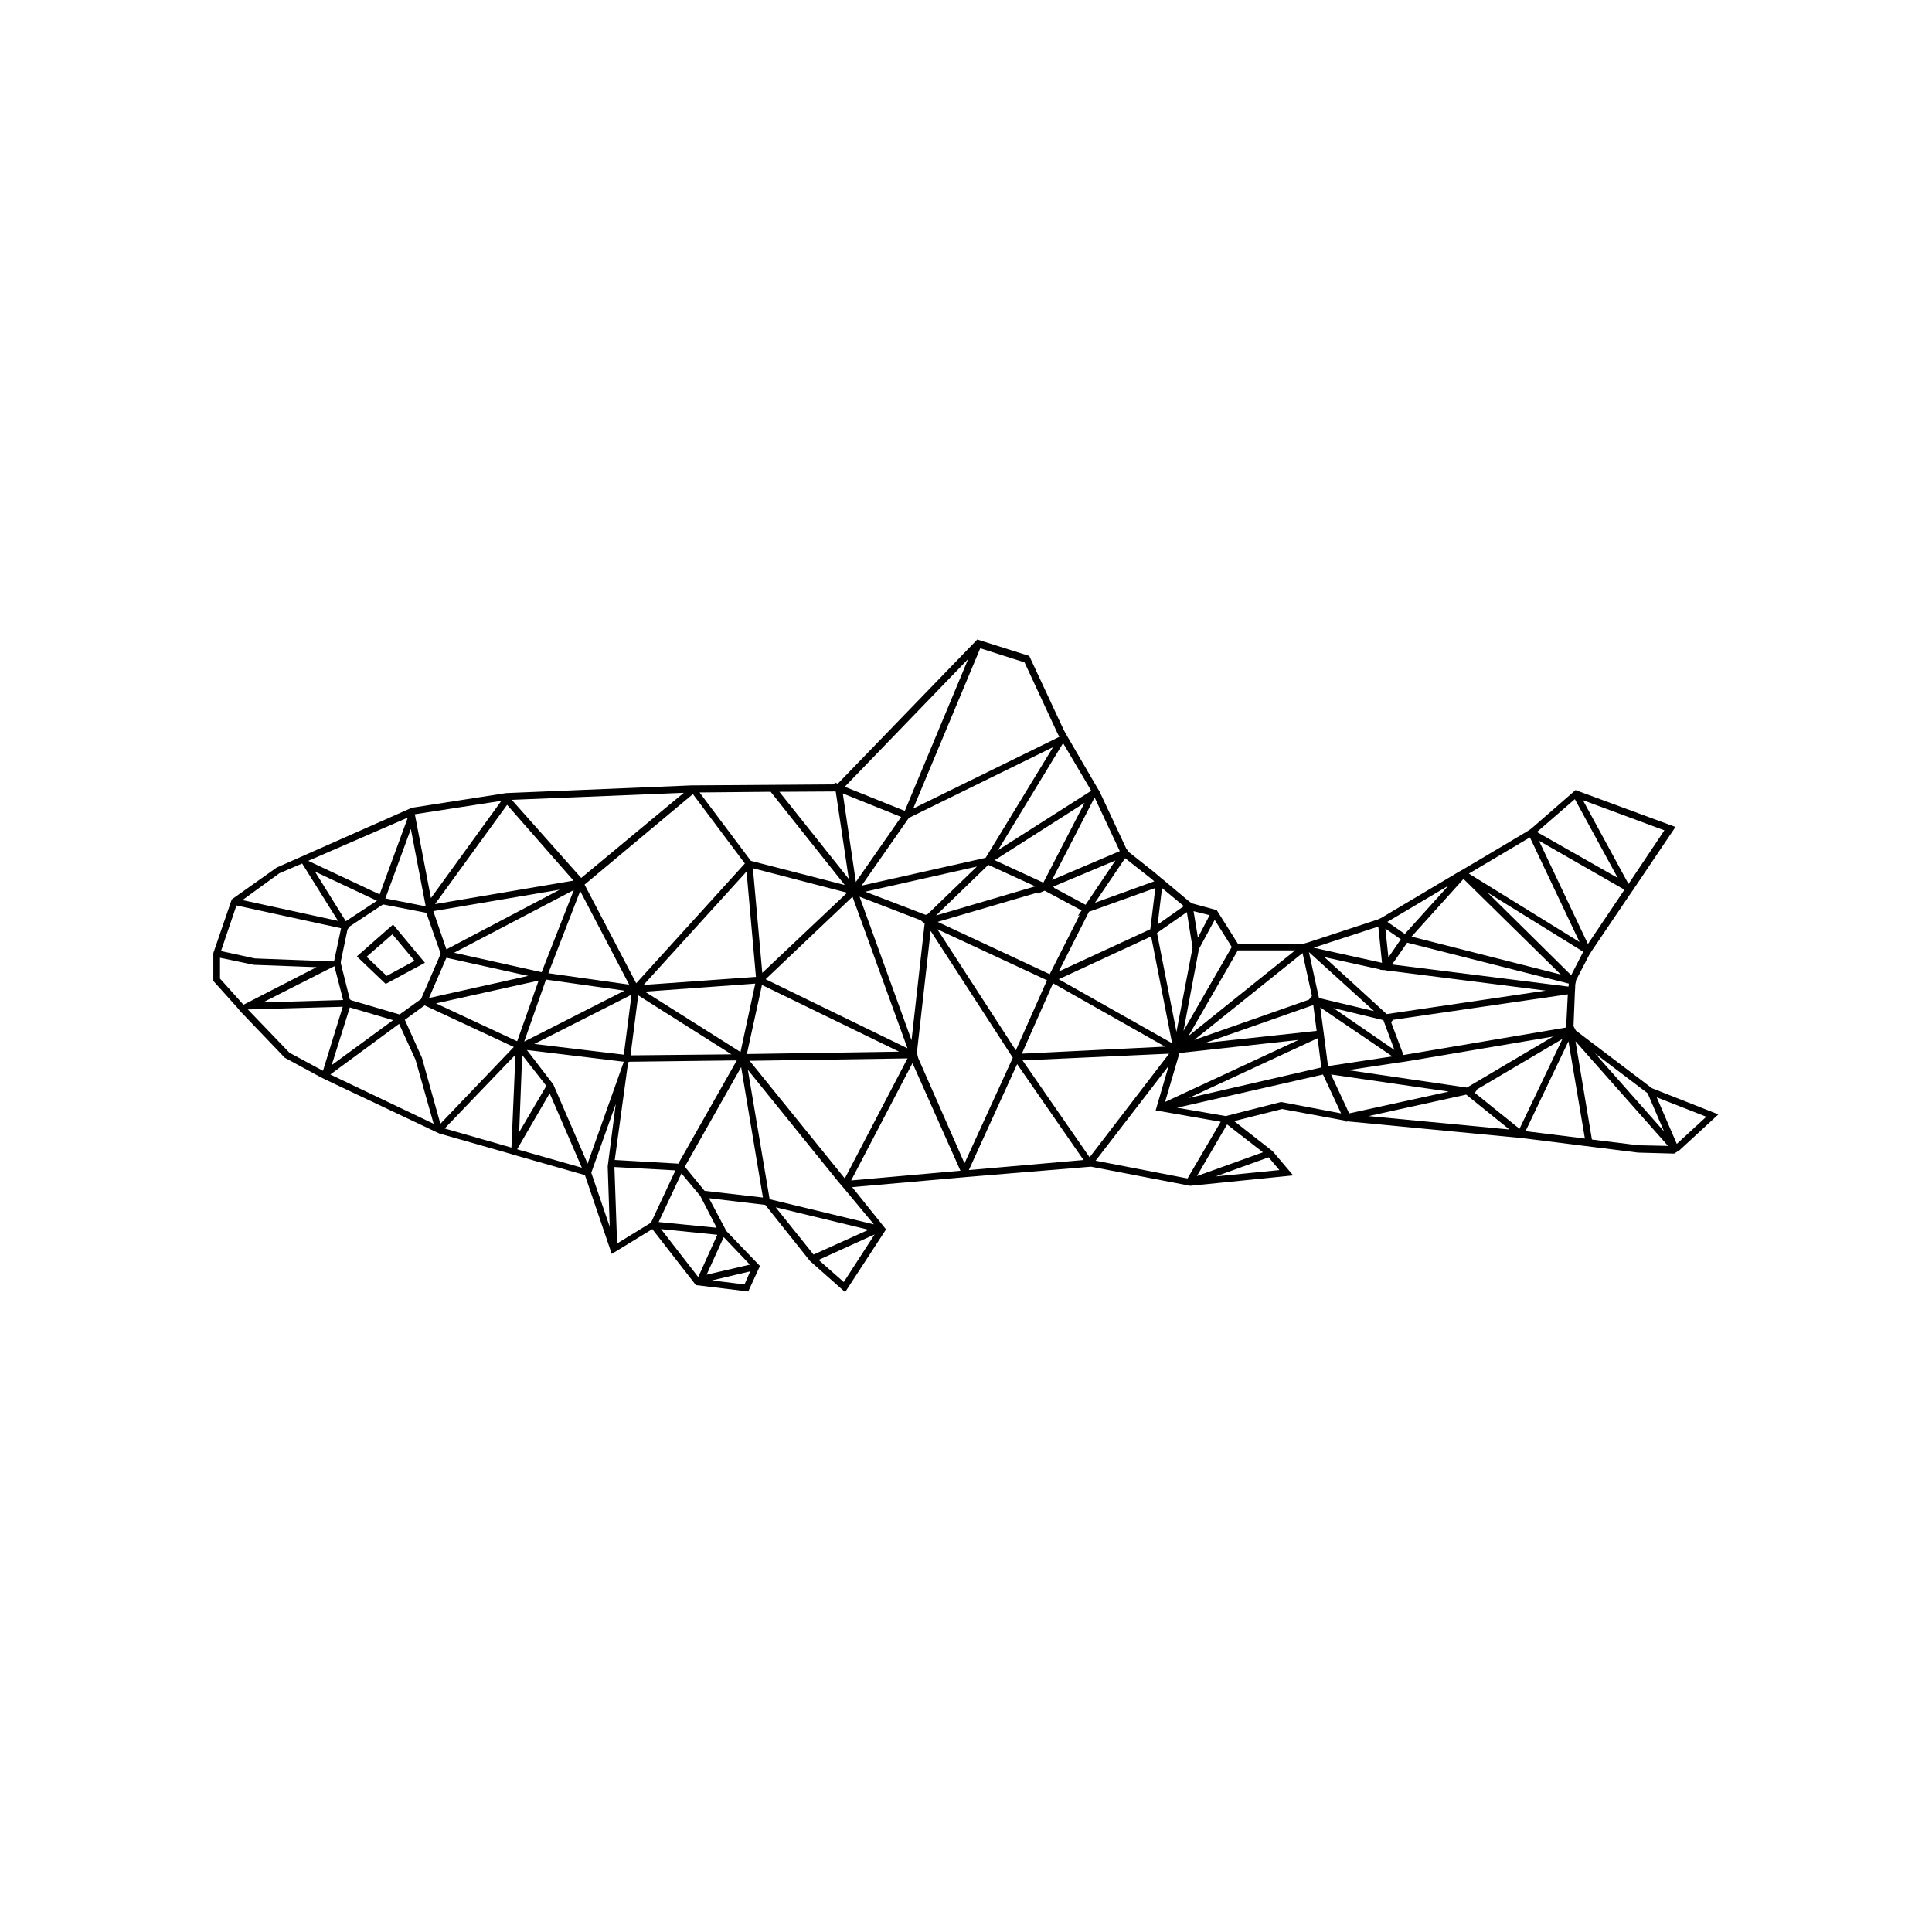
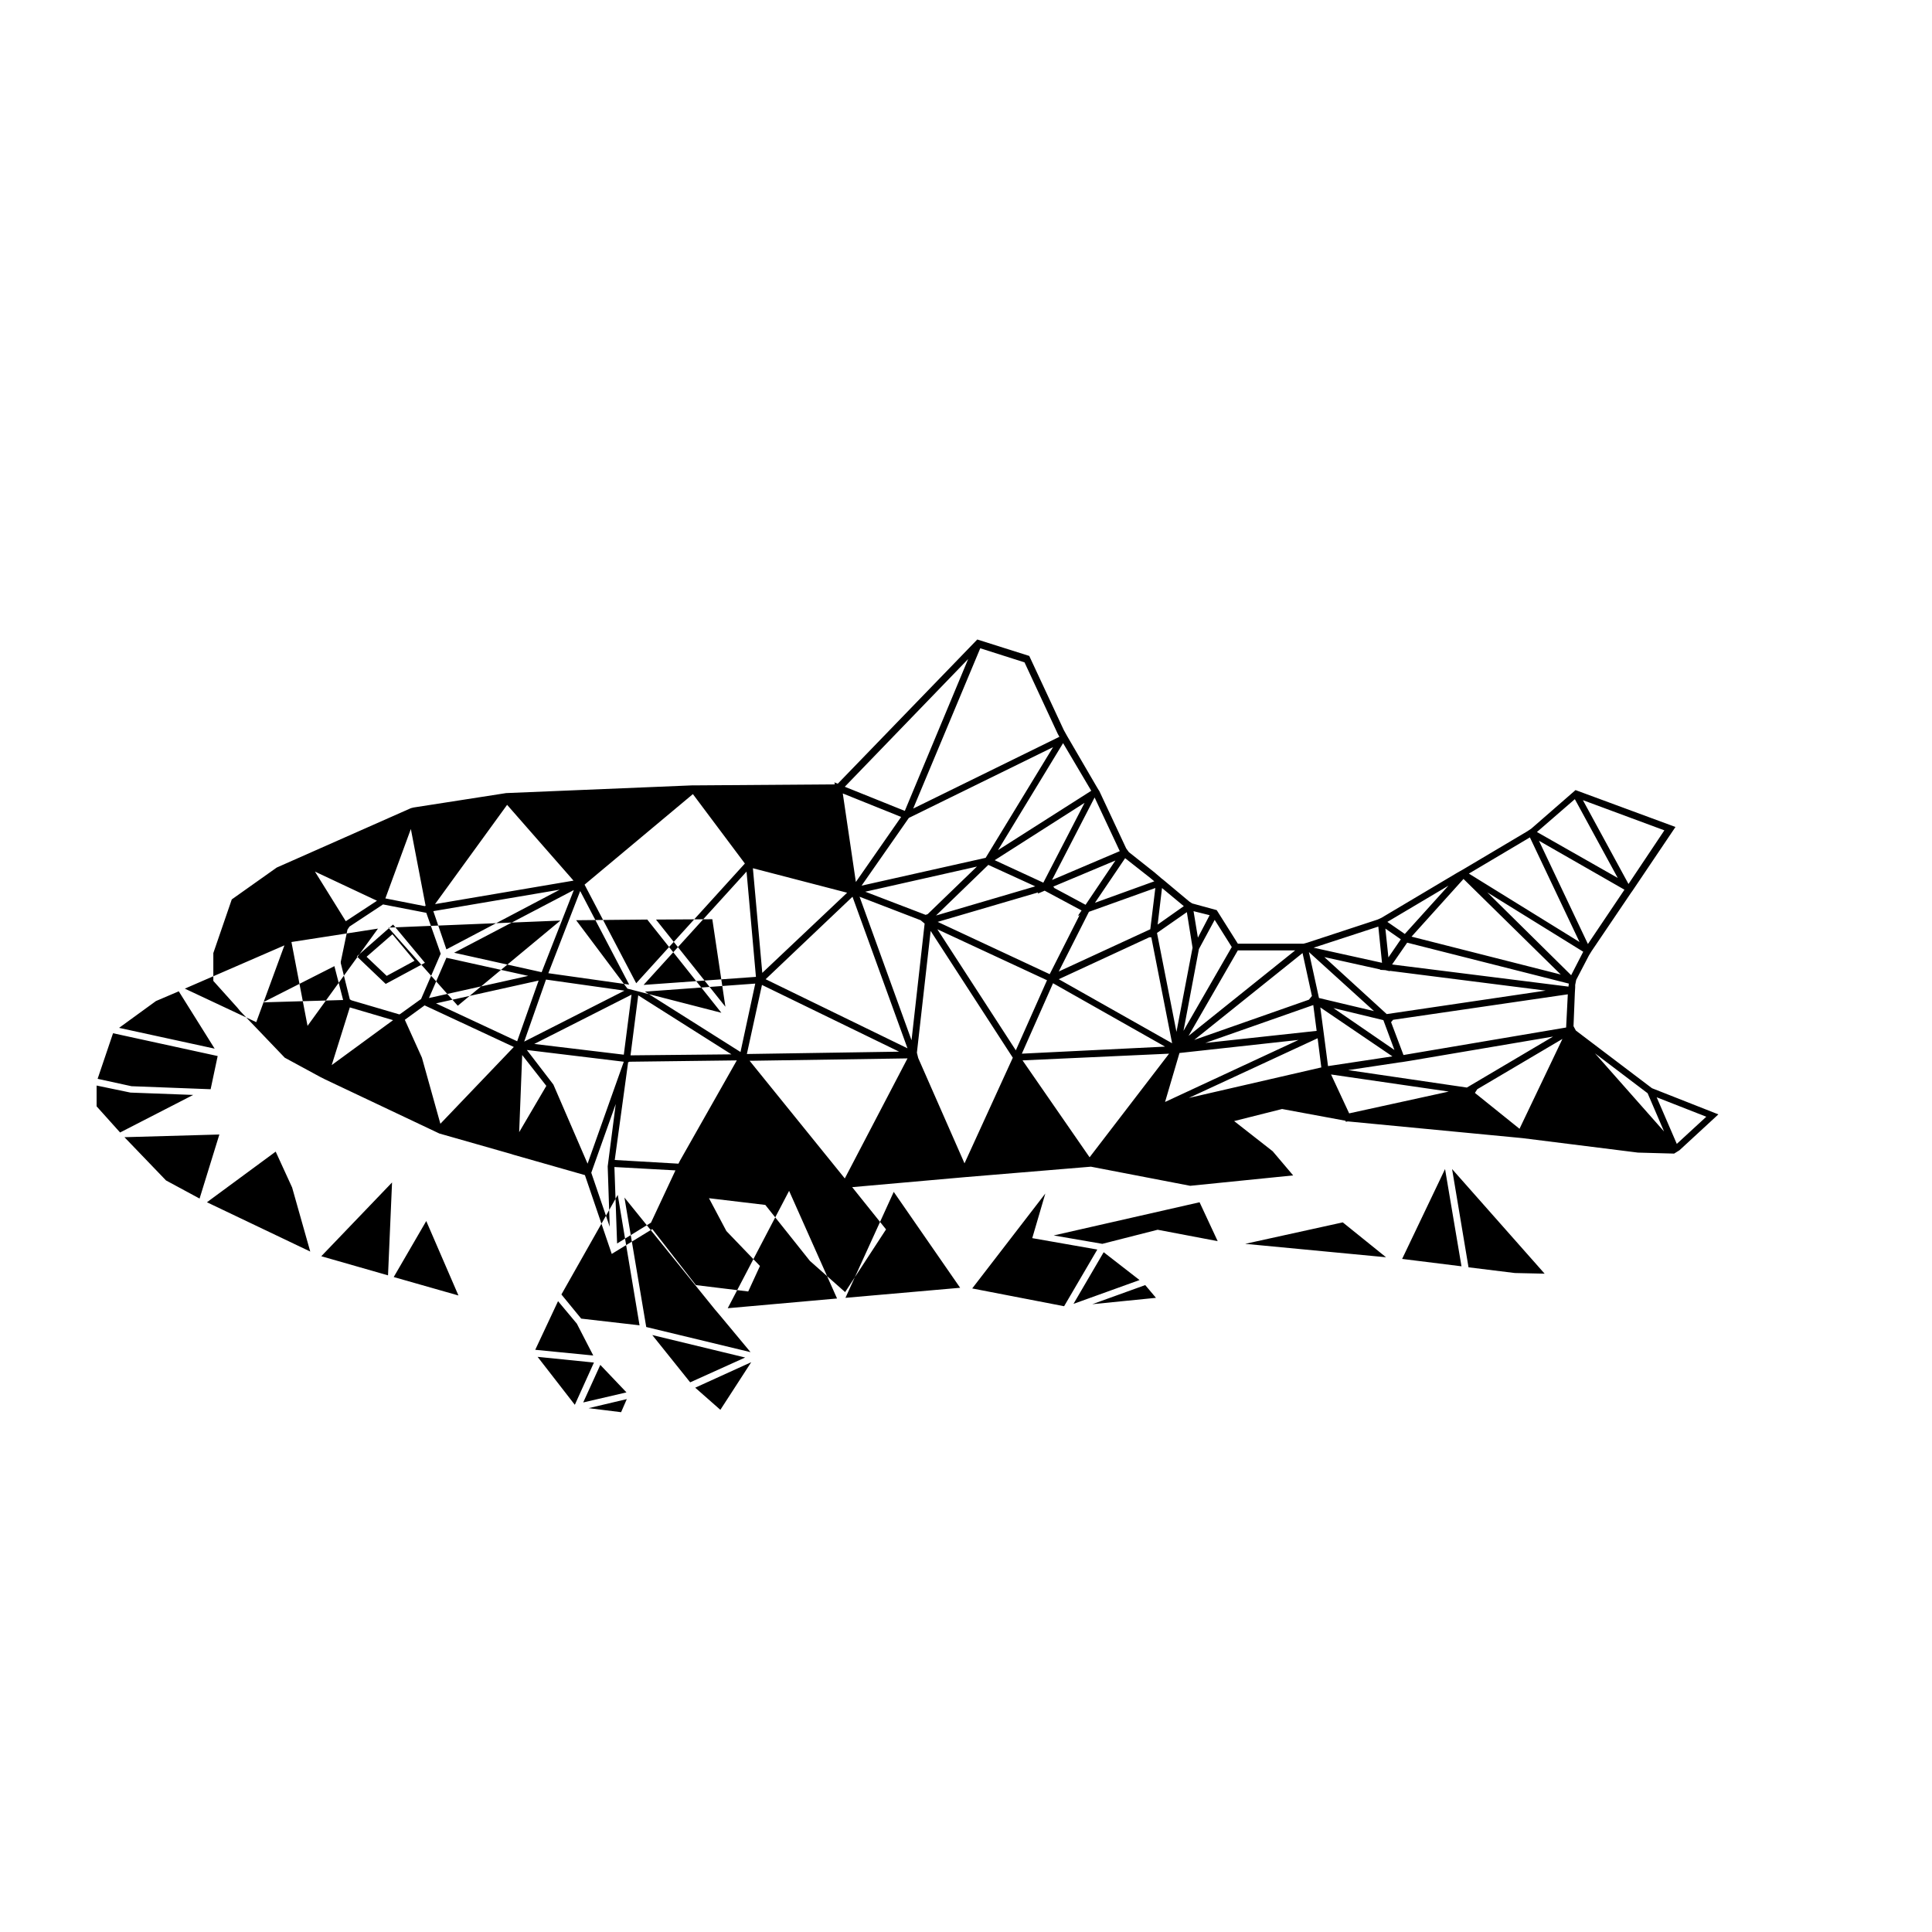
<svg xmlns="http://www.w3.org/2000/svg" fill="#000000" width="800px" height="800px" version="1.1" viewBox="144 144 512 512">
-   <path d="m256.61 399.15-8.441-10.133-9.598 8.441 7.644 7.289zm-8.621-7.551 5.867 7.019-7.375 4-5.332-5.066zm341.09 57.23 10.309-9.508-17.598-6.934-20.172-15.285-0.621-1.156 0.355-8.797 0.09-1.512v-0.621l0.266-1.332 3.379-6.488 0.711-1.156 10.398-15.375 0.445-0.621 11.375-16.887-26.484-9.777-11.73 10.219-1.066 0.711-17.062 10.133-1.422 0.801-20.172 11.996-0.977 0.445-18.664 6.133-0.977 0.266h-17.418l-5.598-8.887-6.488-1.777-0.711-0.445-7.019-5.867-0.355-0.266-1.867-1.602-6.844-5.422-0.711-0.977-7.109-15.195-0.18-0.266-0.535-0.891-7.82-13.418-0.891-1.602-9.152-19.641-13.773-4.356-36.969 38.215-0.891-0.355 0.09 0.535-37.059 0.266h-0.801l-49.234 2.043-24.527 3.82-0.711 0.18-35.555 15.734-11.91 8.441-4.887 14.223v7.375l6.309 7.019 0.445 0.535 0.355 0.445 11.82 12.352 9.508 5.156 0.891 0.445 0.355 0.18 30.215 14.309 19.02 5.422 0.535 0.18 19.02 5.422 7.109 20.883 10.754-6.578 11.199 14.398 0.355 0.445 13.863 1.688 3.109-6.754-8.891-9.25-4.621-8.711 14.93 1.777 11.82 14.84 9.332 8.266 10.844-16.617-8.977-11.199 30.129-2.668 33.148-2.754 26.305 5.066 27.285-2.754-5.422-6.398-10.219-8 12.707-3.199 16.797 3.109 0.09 0.266 0.535-0.09 45.5 4.356 0.891 0.09 30.484 3.82 9.598 0.266zm-0.711-1.688-5.332-12.352 13.152 5.156zm-3.375-3.289-18.309-20.707 13.953 10.574zm-25.953-27.551-43.102 7.289-3.289-8.711 0.535-0.621 46.301-6.754zm-12.352 26.84-11.82-9.508 0.621-0.977 22.574-13.332zm-45.414-15.551 13.598-2.043 0.711-0.09 2.223-0.355 37.77-6.398-22.84 13.508zm-4.531 1.156 31.195 4.531-26.395 5.777zm-63.988 21.949-17.773-25.684 38.836-1.777zm-116.24 17.328-8.977 5.512-0.711-20.262 16.176 0.891zm-60.699-43.723-4.531-10.043 5.242-3.82 23.641 11.02-19.461 20.352zm-23.195-24.262 2.312 8.977-21.238 0.621zm1.688-1.156 1.777-8.531 0.535-0.801 8.887-5.867 11.465 2.223 3.82 10.844-5.242 12.086h-0.09l-5.066 3.644-0.535 0.355-12.707-3.734-0.445-0.266-2.398-9.598zm22.484-14.84-0.266 0.09-10.398-2.043 6.754-18.395zm21.598-26.75 17.598 20.086-36.703 6.223zm63.008 15.551-28.793 31.727-13.688-26.129 28.707-23.996zm0.445 2.133 2.488 27.906-29.773 2.133zm124.06 12.797 4.531 7.199-12.797 22.219 4.09-21.684zm45.238 2.312 4.09 2.844-3.289 4.801zm46.477 12.176-39.547-10.043 13.773-15.285zm-46.477-1.156 1.156 0.266v-0.09l41.324 5.242-42.125 6.223-16.531-15.109 14.84 3.289-0.09 0.09zm-0.535 13.242 2.934 7.91-16.176-11.109zm-2.488-2.398-14.574-3.465-2.668-12.176zm-122.55 7.731-13.773-38.035 16.176 6.223 1.066 0.891zm35.281-39.637 9.777 5.242-0.977 1.422 0.445-0.18-7.91 15.641-29.688-13.859 26.66-7.82-0.18 0.355zm28.262 12.352 5.512 28.082-30.039-16.973 23.996-11.109zm-57.059-5.773 13.863-13.418 12.441 5.688zm-2.219-0.355-0.535 0.18-15.996-6.133 29.594-6.664zm31.637 17.508-8.266 18.574-20.797-32.082zm1.598 0.797 29.684 16.797-37.949 1.867zm67.809 4.356-30.395 10.664 28.707-23.02 2.488 11.375zm1.156 1.422 0.891 6.844-29.504 3.199zm-33.059 8.176 13.062-22.66h15.195zm1.066-23.371-4.266 22.305-5.156-26.219 7.91-5.512zm-11.199-4.891-24.262 11.199 8-15.82 17.598-6.309zm-17.152-6.484-8.441-4.531 0.18-0.09-0.355-0.18 16.527-6.934zm-24.082-11.82 23.816-15.195-10.93 21.152zm-2.398-0.625-32.883 7.375 12.531-17.953 38.215-18.75zm-34.395 6.402-3.465-23.461 15.465 6.223zm-0.891 3.91 14.574 40.168-37.594-18.309zm-80.605 20.262 8.441-21.773 12.977 24.797zm-1.777-0.266-23.195-5.156 31.727-16.617zm-25.238-6.047-3.465-10.133 33.504-5.688zm0 2.223 21.684 4.801-26.305 5.867zm24.441 6.043-5.688 16.086-21.508-10.043zm1.953-0.266 20.797 2.934-26.574 13.508zm22.664 4-2.043 15.906-23.73-2.844zm1.777 0.176 24.707 15.641-26.75 0.266zm1.777-0.977 29.238-2.133-3.91 18.129zm31.016-1.777 36.348 17.684-40.348 0.621zm0.086-3.199-2.488-27.727 24.973 6.488zm-118.55-26.84 16.441 7.731-8.266 5.422zm9.242 35.992 11.465 3.379-16.266 11.91zm45.68 12.621 6.398 8.176-7.199 12.266zm1.242-1.332 25.684 3.109-9.598 27.016-9.066-20.973zm23.551 14.309-2.133 16.531 0.535 15.996-4.887-14.309zm16.977 15.105-0.355 0.711-16.887-0.977 3.555-25.949h0.266v-0.09l28.527-0.355zm19.641-26.57 40.703-0.621-16.617 31.816-25.238-31.195zm43.191-2.133 3.644-32.262 21.773 33.594-12.801 27.996-12.266-27.906zm69.586 0.086 31.551-3.465-35.371 16.441zm36.613-3.91 0.977 7.731-35.105 8.086zm1.688-0.797-0.977-7.375 19.105 12.977-17.062 2.578zm64.789-12.887-46.746-5.867 4-5.777 42.836 10.844zm0.711-3.023-22.219-21.949 25.418 15.73zm4.441-8.266-12.977-27.371 22.66 12.977zm10.754-15.906-12.086-22.219 21.594 8zm-14.219-22.484 11.375 20.883-21.418-12.176zm-11.91 10.133 13.152 27.727-29.328-18.129zm-21.594 12.797-11.555 12.797-4.621-3.199zm-17.598 20.438-18.129-4 17.152-5.598zm-45.68-12.617-3.109 5.953-1.156-7.019zm-6.844-2.398-6.934 4.887 1.156-9.688zm-8.887-7.469 1.066 0.891-15.73 5.688 8-11.82zm-8.086-7.109-17.953 7.644 11.285-21.863zm-7.555-15.996-24.707 15.73 17.242-28.352zm-8.887-15.105 0.445 0.801-38.746 19.02 17.773-42.48 11.73 3.734zm-23.727-19.82-16.797 40.258-15.906-6.398zm-31.641 58.301-18.395-23.105 14.93-0.09zm-20.707-23.109 19.641 24.707-24.883-6.398-13.598-18.129zm-50.211 22.84-18.398-20.703 45.59-1.867zm-21.152-20.438-18.664 25.773-4.266-22.219zm-24.793 4.441-7.465 20.352-18.93-8.887zm-34.039 14.754 6.043-2.578 9.508 15.195-25.328-5.512zm-11.375 8.531 27.727 6.043-1.867 8.797-20.973-0.801-8.977-1.957zm-4.356 19.375v-5.512l8.977 1.867 16.617 0.621-19.371 9.953zm18.398 19.641-11.02-11.465 25.152-0.711-5.242 16.973zm10.84 5.777 18.219-13.418 4.356 9.508 4.801 16.973zm30.305 14.305 18.75-19.551-1.066 24.617zm27.816-9.328 8.531 19.73-17.152-4.887zm29.508 35.992 14.93 1.512-5.066 11.199zm22.129 14.664-8.621-1.066 10.133-2.398zm1.422-5.246-11.465 2.668 4.531-9.953zm-8.801-9.773-15.375-1.512 6.043-12.887 4.977 5.953zm-3.199-9.777-5.242-6.398 14.93-26.395 5.777 34.57zm18.84 4.356 24.617 5.953-14.574 6.578zm18.043 19.816-6.664-5.867 14.84-6.754zm7.996-15.285-27.641-6.664-5.777-34.305 23.996 29.684 1.066 1.246 0.891 1.066zm-6.043-11.641 16.262-31.105 12.707 28.527zm31.195-2.754 12.797-28.082 17.598 25.418zm33.594-2.488 19.375-25.152-3.465 11.82 17.242 3.023-8.797 15.02zm48.699 2.488-16.887 1.688 14.043-5.066zm-4.352-4.711-17.508 6.309 8-13.688zm4.797-13.332-14.664 3.734-12.887-2.223 38.66-8.797 4.801 10.309zm23.195 3.734 25.863-5.688 11.465 9.242zm52.969-19.82 4.356 25.773-15.73-1.957zm18.484 27.551-12.266-1.512-4.356-26.039 24.527 27.727z" />
+   <path d="m256.61 399.15-8.441-10.133-9.598 8.441 7.644 7.289zm-8.621-7.551 5.867 7.019-7.375 4-5.332-5.066zm341.09 57.23 10.309-9.508-17.598-6.934-20.172-15.285-0.621-1.156 0.355-8.797 0.09-1.512v-0.621l0.266-1.332 3.379-6.488 0.711-1.156 10.398-15.375 0.445-0.621 11.375-16.887-26.484-9.777-11.73 10.219-1.066 0.711-17.062 10.133-1.422 0.801-20.172 11.996-0.977 0.445-18.664 6.133-0.977 0.266h-17.418l-5.598-8.887-6.488-1.777-0.711-0.445-7.019-5.867-0.355-0.266-1.867-1.602-6.844-5.422-0.711-0.977-7.109-15.195-0.18-0.266-0.535-0.891-7.82-13.418-0.891-1.602-9.152-19.641-13.773-4.356-36.969 38.215-0.891-0.355 0.09 0.535-37.059 0.266h-0.801l-49.234 2.043-24.527 3.82-0.711 0.18-35.555 15.734-11.91 8.441-4.887 14.223v7.375l6.309 7.019 0.445 0.535 0.355 0.445 11.82 12.352 9.508 5.156 0.891 0.445 0.355 0.18 30.215 14.309 19.02 5.422 0.535 0.18 19.02 5.422 7.109 20.883 10.754-6.578 11.199 14.398 0.355 0.445 13.863 1.688 3.109-6.754-8.891-9.25-4.621-8.711 14.93 1.777 11.82 14.84 9.332 8.266 10.844-16.617-8.977-11.199 30.129-2.668 33.148-2.754 26.305 5.066 27.285-2.754-5.422-6.398-10.219-8 12.707-3.199 16.797 3.109 0.09 0.266 0.535-0.09 45.5 4.356 0.891 0.09 30.484 3.82 9.598 0.266zm-0.711-1.688-5.332-12.352 13.152 5.156zm-3.375-3.289-18.309-20.707 13.953 10.574zm-25.953-27.551-43.102 7.289-3.289-8.711 0.535-0.621 46.301-6.754zm-12.352 26.84-11.82-9.508 0.621-0.977 22.574-13.332zm-45.414-15.551 13.598-2.043 0.711-0.09 2.223-0.355 37.77-6.398-22.84 13.508zm-4.531 1.156 31.195 4.531-26.395 5.777zm-63.988 21.949-17.773-25.684 38.836-1.777zm-116.24 17.328-8.977 5.512-0.711-20.262 16.176 0.891zm-60.699-43.723-4.531-10.043 5.242-3.82 23.641 11.02-19.461 20.352zm-23.195-24.262 2.312 8.977-21.238 0.621zm1.688-1.156 1.777-8.531 0.535-0.801 8.887-5.867 11.465 2.223 3.82 10.844-5.242 12.086h-0.09l-5.066 3.644-0.535 0.355-12.707-3.734-0.445-0.266-2.398-9.598zm22.484-14.84-0.266 0.09-10.398-2.043 6.754-18.395zm21.598-26.75 17.598 20.086-36.703 6.223zm63.008 15.551-28.793 31.727-13.688-26.129 28.707-23.996zm0.445 2.133 2.488 27.906-29.773 2.133zm124.06 12.797 4.531 7.199-12.797 22.219 4.09-21.684zm45.238 2.312 4.09 2.844-3.289 4.801zm46.477 12.176-39.547-10.043 13.773-15.285zm-46.477-1.156 1.156 0.266v-0.09l41.324 5.242-42.125 6.223-16.531-15.109 14.84 3.289-0.09 0.09zm-0.535 13.242 2.934 7.91-16.176-11.109zm-2.488-2.398-14.574-3.465-2.668-12.176zm-122.55 7.731-13.773-38.035 16.176 6.223 1.066 0.891zm35.281-39.637 9.777 5.242-0.977 1.422 0.445-0.18-7.91 15.641-29.688-13.859 26.66-7.82-0.18 0.355zm28.262 12.352 5.512 28.082-30.039-16.973 23.996-11.109zm-57.059-5.773 13.863-13.418 12.441 5.688zm-2.219-0.355-0.535 0.18-15.996-6.133 29.594-6.664zm31.637 17.508-8.266 18.574-20.797-32.082zm1.598 0.797 29.684 16.797-37.949 1.867zm67.809 4.356-30.395 10.664 28.707-23.02 2.488 11.375zm1.156 1.422 0.891 6.844-29.504 3.199zm-33.059 8.176 13.062-22.66h15.195zm1.066-23.371-4.266 22.305-5.156-26.219 7.91-5.512zm-11.199-4.891-24.262 11.199 8-15.82 17.598-6.309zm-17.152-6.484-8.441-4.531 0.18-0.09-0.355-0.18 16.527-6.934zm-24.082-11.82 23.816-15.195-10.93 21.152zm-2.398-0.625-32.883 7.375 12.531-17.953 38.215-18.75zm-34.395 6.402-3.465-23.461 15.465 6.223zm-0.891 3.91 14.574 40.168-37.594-18.309zm-80.605 20.262 8.441-21.773 12.977 24.797zm-1.777-0.266-23.195-5.156 31.727-16.617zm-25.238-6.047-3.465-10.133 33.504-5.688zm0 2.223 21.684 4.801-26.305 5.867zm24.441 6.043-5.688 16.086-21.508-10.043zm1.953-0.266 20.797 2.934-26.574 13.508zm22.664 4-2.043 15.906-23.73-2.844zm1.777 0.176 24.707 15.641-26.75 0.266zm1.777-0.977 29.238-2.133-3.91 18.129zm31.016-1.777 36.348 17.684-40.348 0.621zm0.086-3.199-2.488-27.727 24.973 6.488zm-118.55-26.84 16.441 7.731-8.266 5.422zm9.242 35.992 11.465 3.379-16.266 11.91zm45.68 12.621 6.398 8.176-7.199 12.266zm1.242-1.332 25.684 3.109-9.598 27.016-9.066-20.973zm23.551 14.309-2.133 16.531 0.535 15.996-4.887-14.309zm16.977 15.105-0.355 0.711-16.887-0.977 3.555-25.949h0.266v-0.09l28.527-0.355zm19.641-26.57 40.703-0.621-16.617 31.816-25.238-31.195zm43.191-2.133 3.644-32.262 21.773 33.594-12.801 27.996-12.266-27.906zm69.586 0.086 31.551-3.465-35.371 16.441zm36.613-3.91 0.977 7.731-35.105 8.086zm1.688-0.797-0.977-7.375 19.105 12.977-17.062 2.578zm64.789-12.887-46.746-5.867 4-5.777 42.836 10.844zm0.711-3.023-22.219-21.949 25.418 15.73zm4.441-8.266-12.977-27.371 22.66 12.977zm10.754-15.906-12.086-22.219 21.594 8zm-14.219-22.484 11.375 20.883-21.418-12.176zm-11.91 10.133 13.152 27.727-29.328-18.129zm-21.594 12.797-11.555 12.797-4.621-3.199zm-17.598 20.438-18.129-4 17.152-5.598zm-45.68-12.617-3.109 5.953-1.156-7.019zm-6.844-2.398-6.934 4.887 1.156-9.688zm-8.887-7.469 1.066 0.891-15.73 5.688 8-11.82zm-8.086-7.109-17.953 7.644 11.285-21.863zm-7.555-15.996-24.707 15.73 17.242-28.352zm-8.887-15.105 0.445 0.801-38.746 19.02 17.773-42.48 11.73 3.734zm-23.727-19.82-16.797 40.258-15.906-6.398m-31.641 58.301-18.395-23.105 14.93-0.09zm-20.707-23.109 19.641 24.707-24.883-6.398-13.598-18.129zm-50.211 22.84-18.398-20.703 45.59-1.867zm-21.152-20.438-18.664 25.773-4.266-22.219zm-24.793 4.441-7.465 20.352-18.93-8.887zm-34.039 14.754 6.043-2.578 9.508 15.195-25.328-5.512zm-11.375 8.531 27.727 6.043-1.867 8.797-20.973-0.801-8.977-1.957zm-4.356 19.375v-5.512l8.977 1.867 16.617 0.621-19.371 9.953zm18.398 19.641-11.02-11.465 25.152-0.711-5.242 16.973zm10.84 5.777 18.219-13.418 4.356 9.508 4.801 16.973zm30.305 14.305 18.75-19.551-1.066 24.617zm27.816-9.328 8.531 19.73-17.152-4.887zm29.508 35.992 14.93 1.512-5.066 11.199zm22.129 14.664-8.621-1.066 10.133-2.398zm1.422-5.246-11.465 2.668 4.531-9.953zm-8.801-9.773-15.375-1.512 6.043-12.887 4.977 5.953zm-3.199-9.777-5.242-6.398 14.93-26.395 5.777 34.57zm18.84 4.356 24.617 5.953-14.574 6.578zm18.043 19.816-6.664-5.867 14.84-6.754zm7.996-15.285-27.641-6.664-5.777-34.305 23.996 29.684 1.066 1.246 0.891 1.066zm-6.043-11.641 16.262-31.105 12.707 28.527zm31.195-2.754 12.797-28.082 17.598 25.418zm33.594-2.488 19.375-25.152-3.465 11.82 17.242 3.023-8.797 15.02zm48.699 2.488-16.887 1.688 14.043-5.066zm-4.352-4.711-17.508 6.309 8-13.688zm4.797-13.332-14.664 3.734-12.887-2.223 38.66-8.797 4.801 10.309zm23.195 3.734 25.863-5.688 11.465 9.242zm52.969-19.82 4.356 25.773-15.73-1.957zm18.484 27.551-12.266-1.512-4.356-26.039 24.527 27.727z" />
</svg>